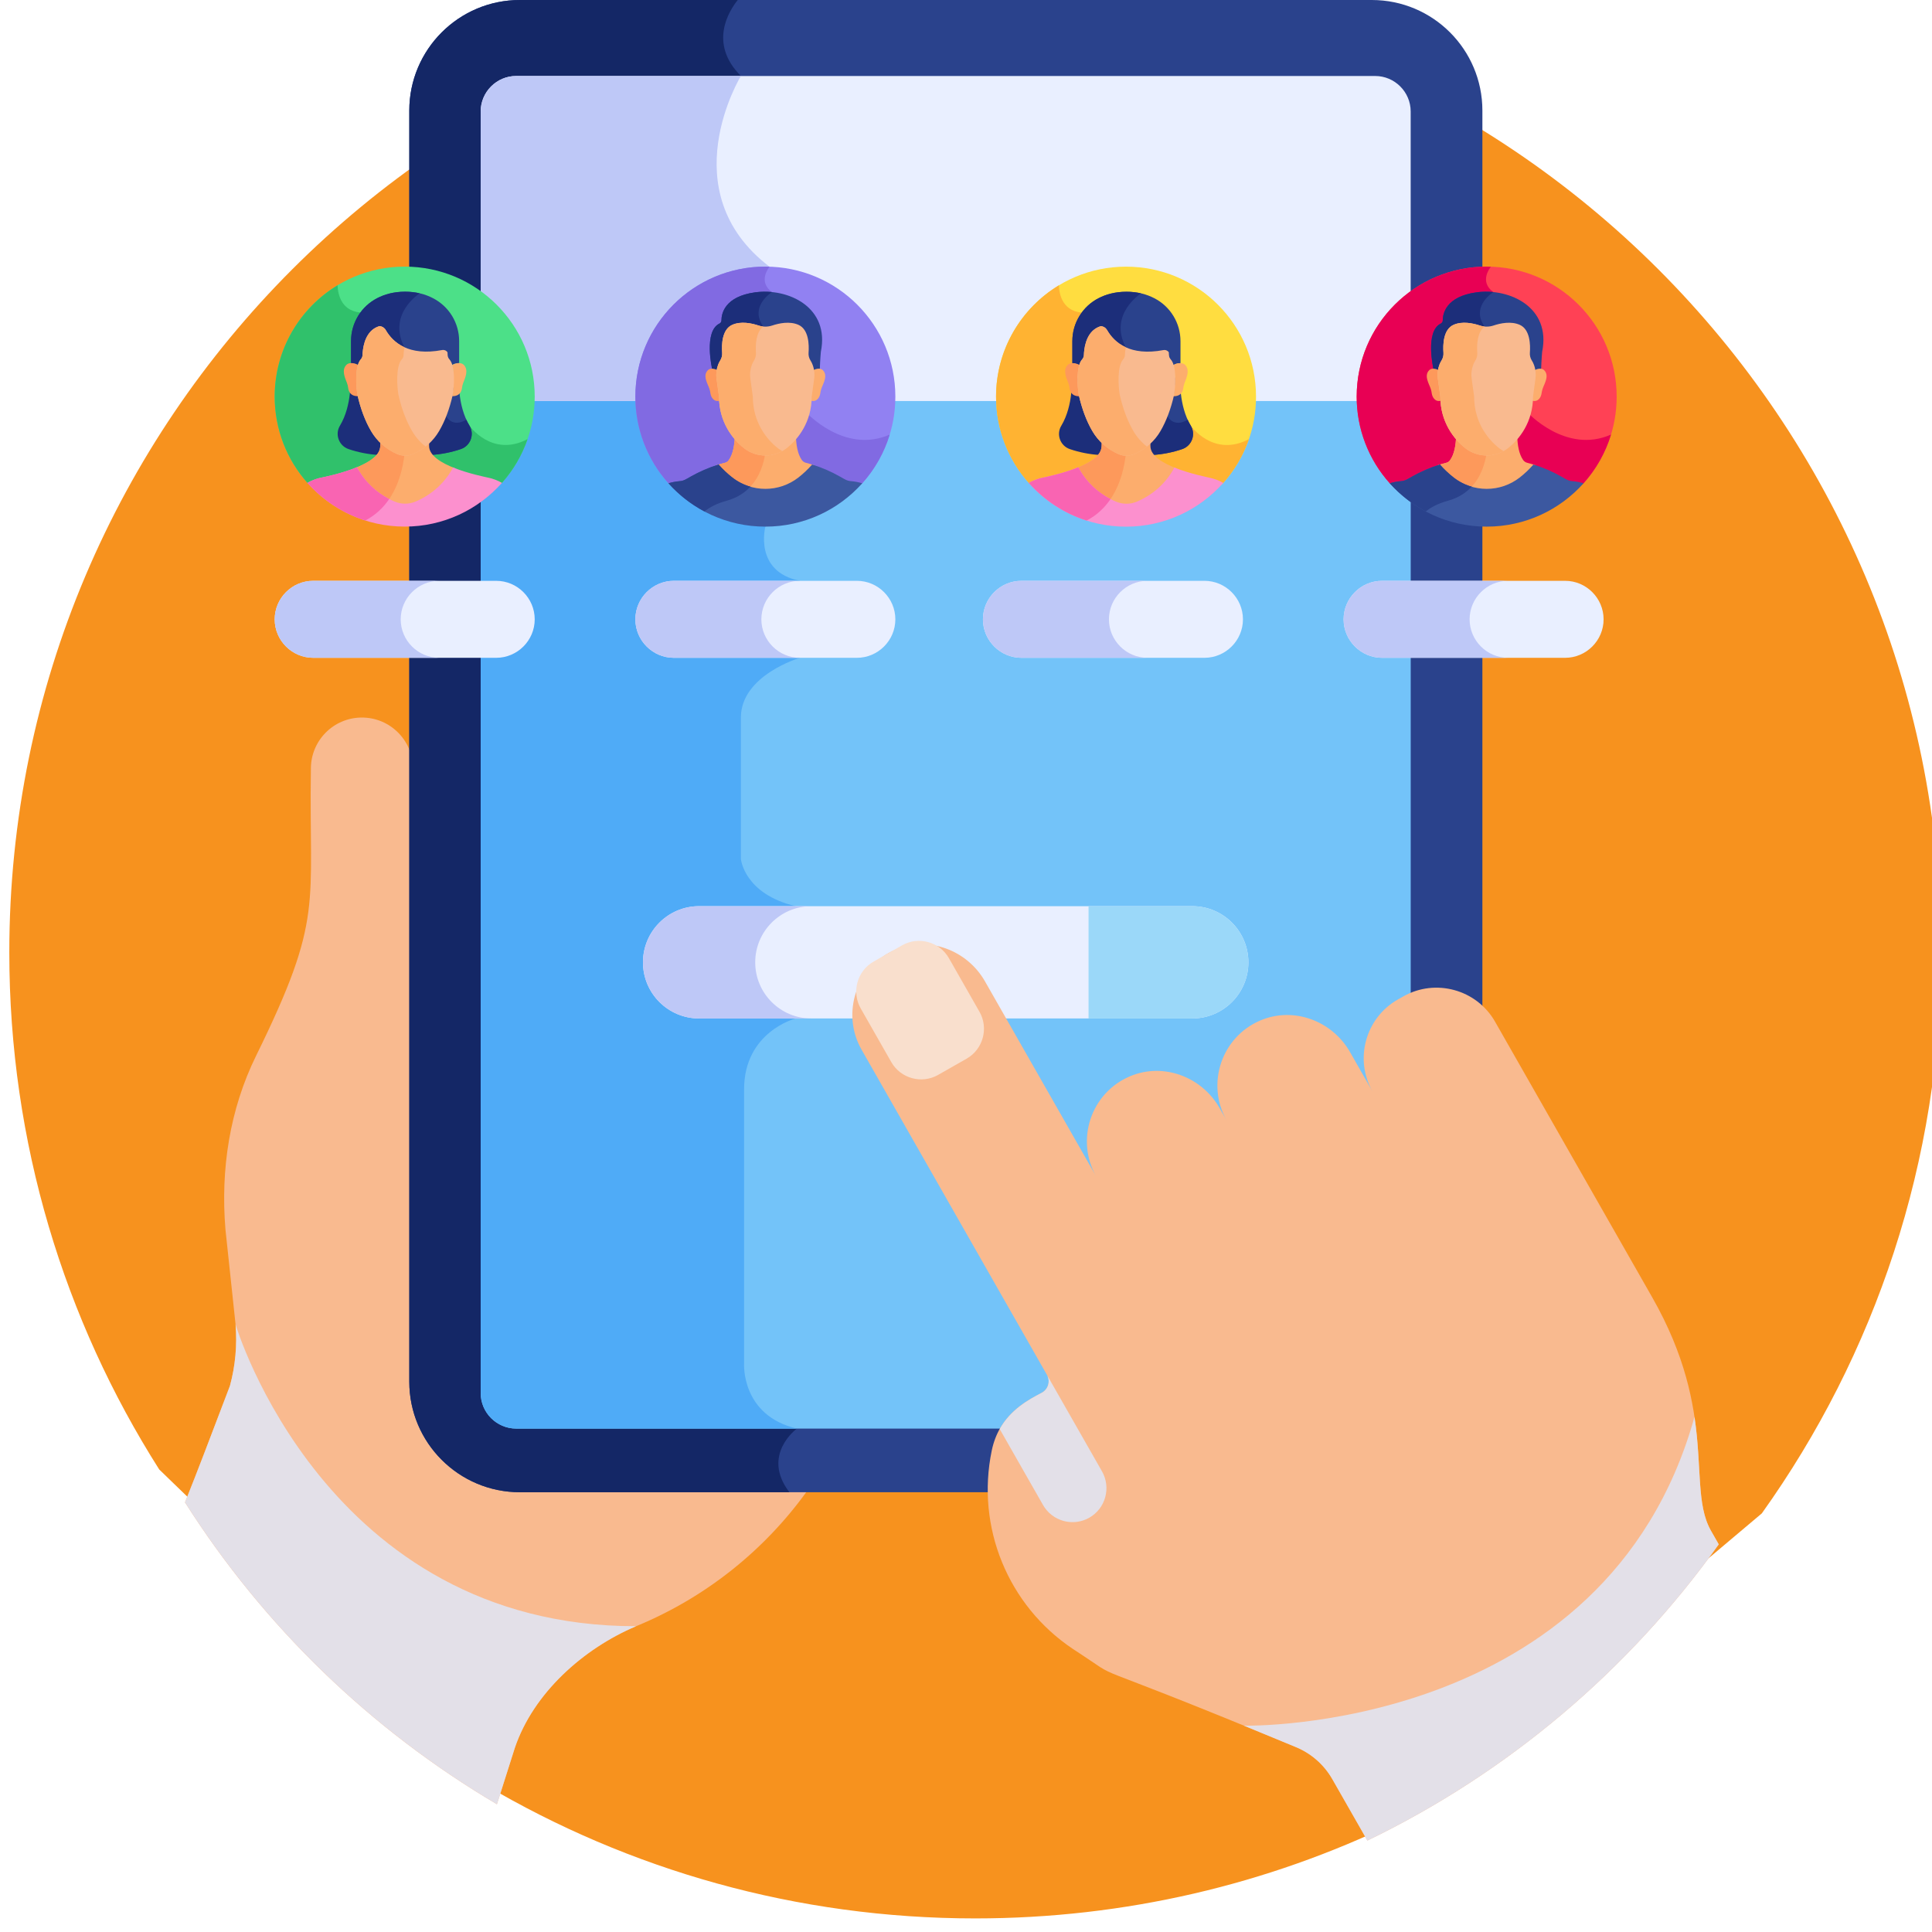
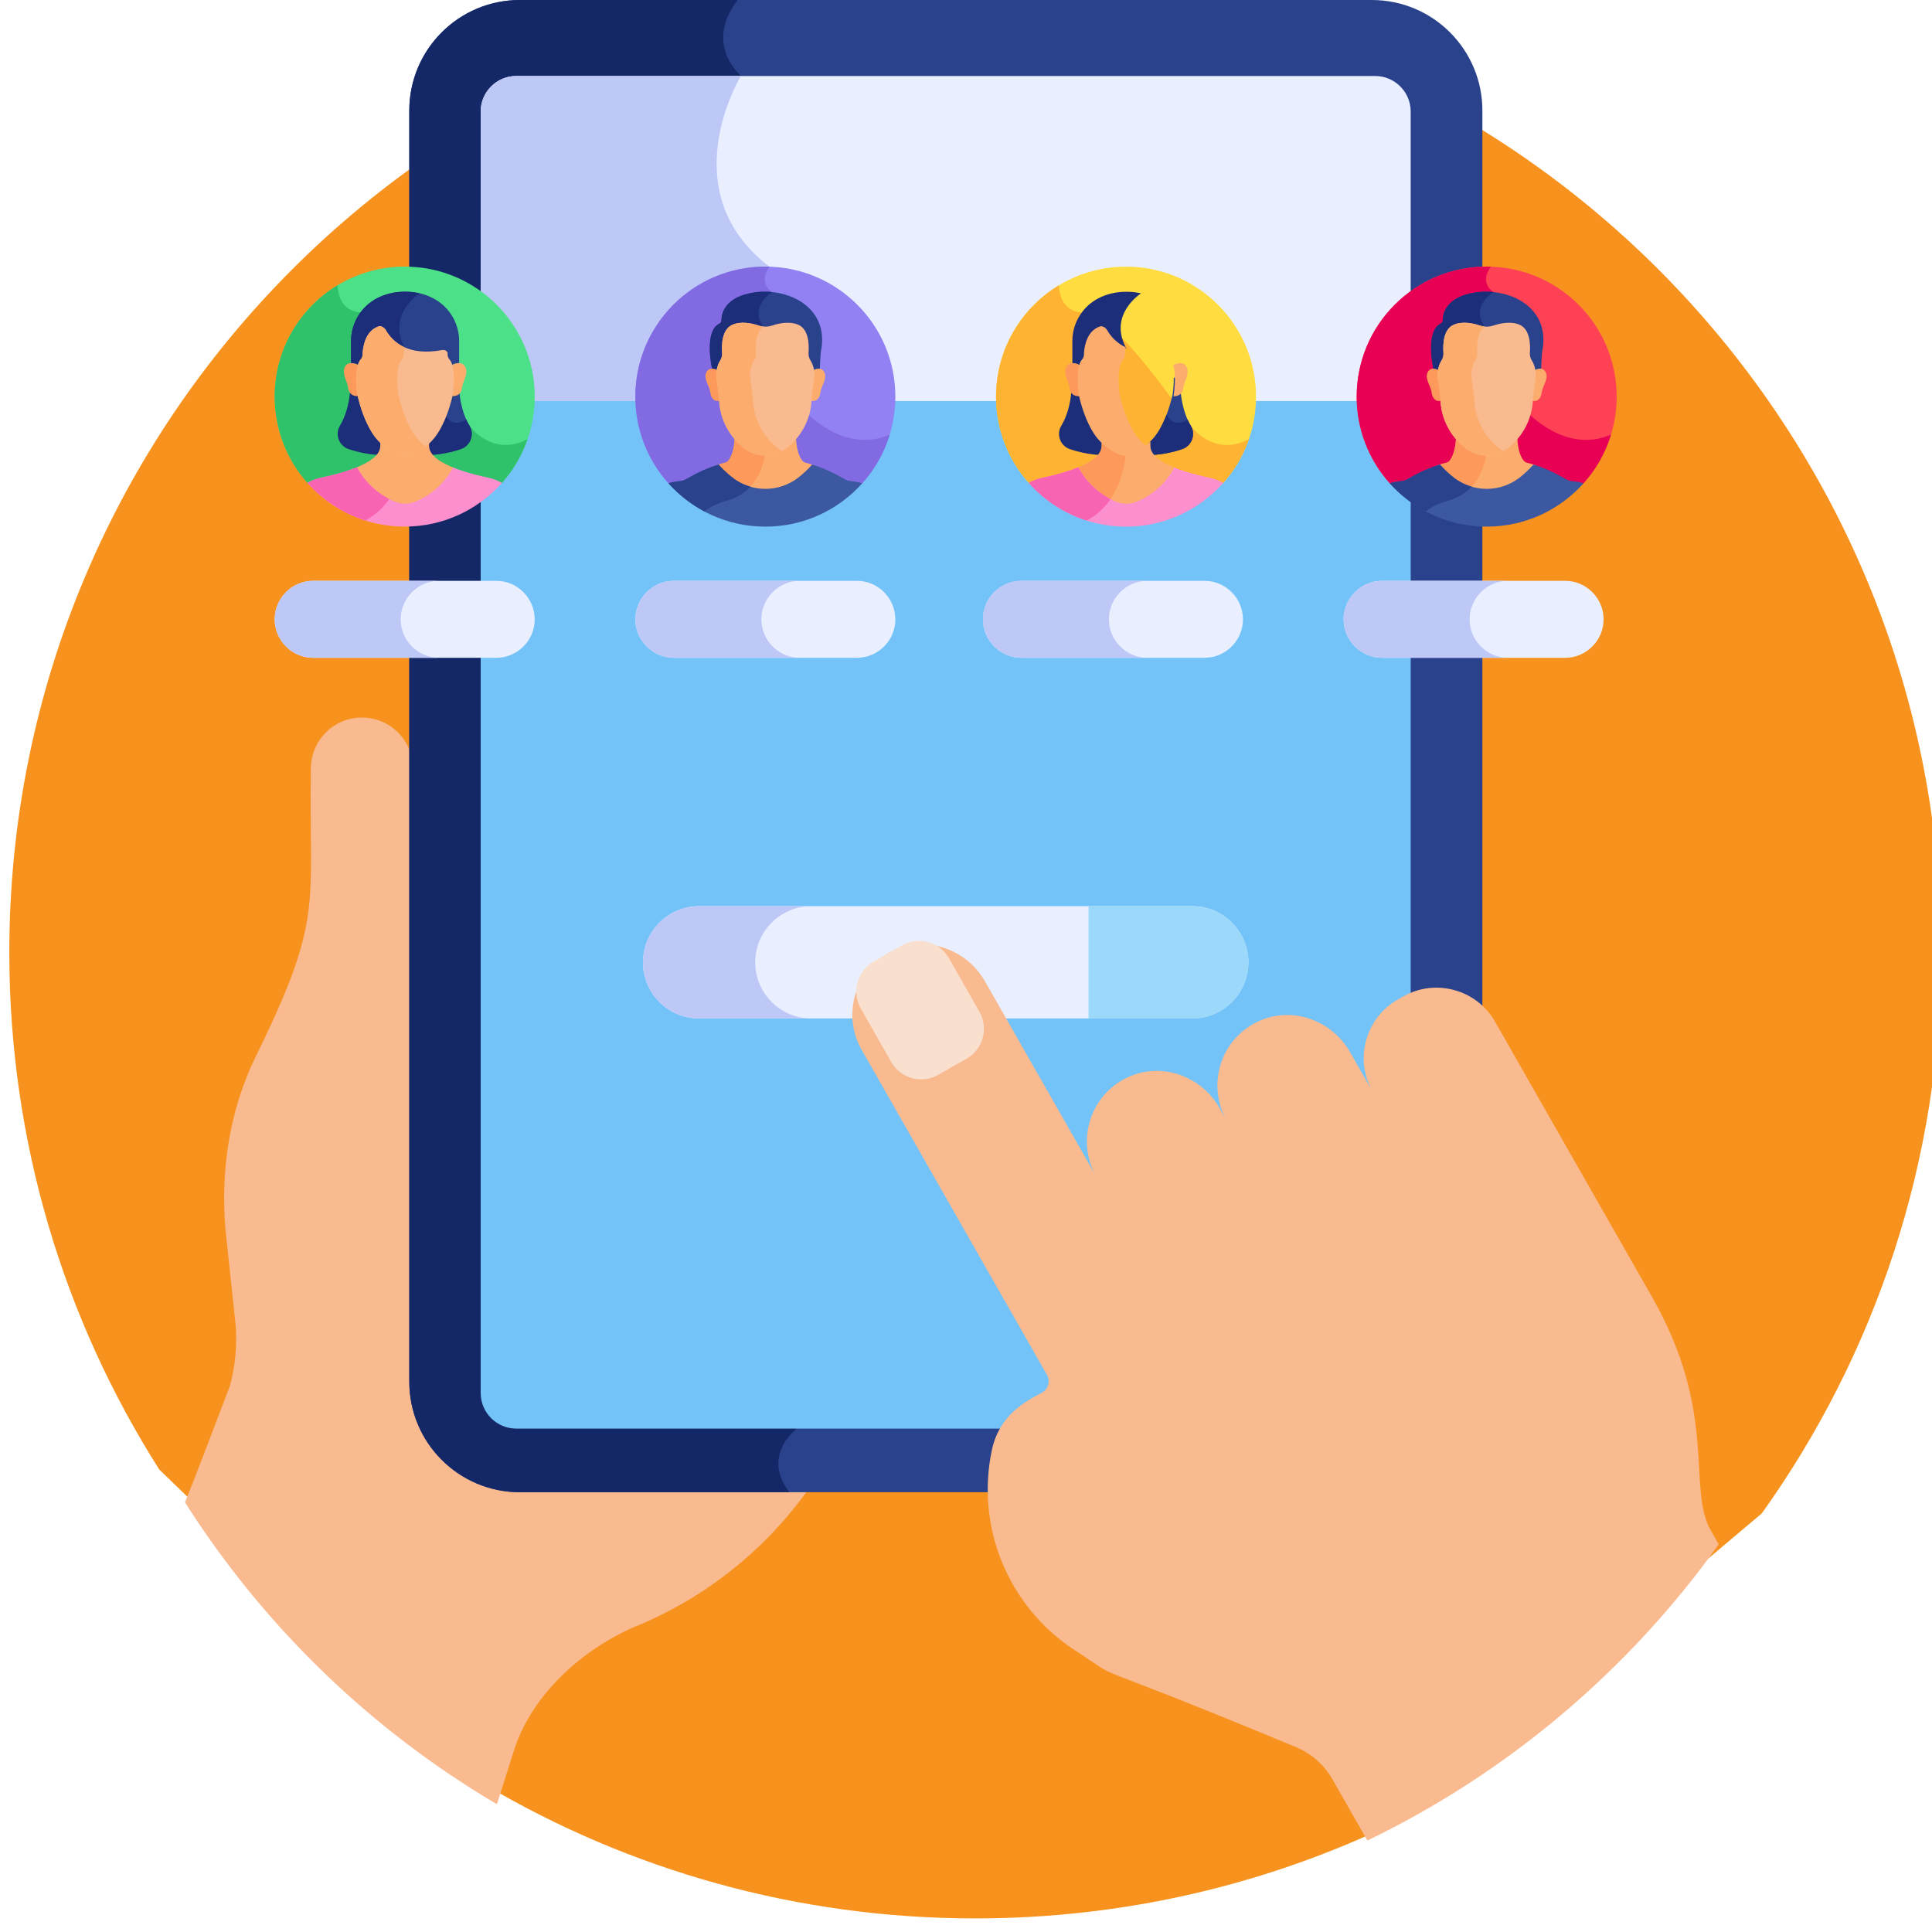
<svg xmlns="http://www.w3.org/2000/svg" width="60" height="60" viewBox="0 0 60 60" fill="none">
  <g clip-path="url(#clip0_554_1057)">
    <path d="M4.945 45.636L15.067 55.432C19.529 58.066 24.732 59.578 30.289 59.578C34.956 59.578 39.374 58.512 43.313 56.611L54.715 46.999C58.224 42.087 60.289 36.074 60.289 29.578C60.289 13.01 46.857 -0.422 30.289 -0.422C13.72 -0.422 0.289 13.009 0.289 29.578C0.289 35.485 1.997 40.993 4.945 45.636Z" fill="#F7921E" />
    <path d="M12.901 42.815V40.532C12.793 40.021 12.826 41.3 12.826 23.87C12.826 22.995 12.116 22.284 11.24 22.284C10.364 22.284 9.655 22.994 9.655 23.87C9.589 28.156 10.076 28.469 7.953 32.788C7.131 34.46 6.848 36.319 7.001 38.176L7.316 41.134C7.368 41.775 7.309 42.42 7.14 43.04L6.346 45.122C6.15 45.635 5.949 46.147 5.745 46.657C8.188 50.503 11.508 53.716 15.432 56.032L15.987 54.284C16.562 52.58 18.119 51.195 19.754 50.504L19.793 50.488C21.906 49.61 23.732 48.16 25.067 46.302H16.389C14.462 46.303 12.901 44.741 12.901 42.815Z" fill="#F9BA8F" />
    <path d="M42.603 0H16.145C14.249 0 12.711 1.538 12.711 3.434V42.908C12.711 44.805 14.249 46.342 16.146 46.342H42.603C44.5 46.342 46.037 44.805 46.037 42.908V3.434C46.037 1.538 44.5 0 42.603 0Z" fill="#2A428C" />
    <path d="M16.145 0C14.249 0 12.711 1.538 12.711 3.434V42.908C12.711 44.805 14.249 46.343 16.146 46.343H24.516C23.626 45.183 24.749 44.366 24.749 44.366C23.011 43.96 23.108 42.35 23.108 42.35V33.834C23.108 32.037 24.71 31.629 24.71 31.629V28.142C23.108 27.763 23.009 26.676 23.009 26.676V22.284C23.009 20.969 24.841 20.429 24.841 20.429V18.038C23.399 17.75 23.769 16.355 23.769 16.355L23.899 8.283C20.822 5.936 23.009 2.359 23.009 2.359C21.993 1.344 22.646 0.33 22.912 0H16.145V0Z" fill="#142766" />
    <path d="M14.928 43.263C14.928 43.87 15.424 44.366 16.031 44.366H42.707C43.314 44.366 43.811 43.87 43.811 43.263V12.232H14.928V43.263Z" fill="#73C3F9" />
-     <path d="M23.835 12.232H14.928V43.263C14.928 43.87 15.424 44.366 16.031 44.366H24.749C23.011 43.96 23.108 42.35 23.108 42.35V33.834C23.108 32.037 24.71 31.629 24.71 31.629V28.142C23.108 27.763 23.009 26.676 23.009 26.676V22.284C23.009 20.969 24.84 20.429 24.84 20.429V18.038C23.399 17.75 23.769 16.355 23.769 16.355L23.835 12.232Z" fill="#4FABF7" />
    <path d="M42.707 2.36H16.031C15.424 2.36 14.928 2.856 14.928 3.463V12.454H43.81V3.463C43.81 2.856 43.314 2.36 42.707 2.36Z" fill="#E9EFFF" />
    <path d="M23.009 2.36H16.031C15.424 2.36 14.928 2.856 14.928 3.463V12.454H23.832L23.899 8.284C20.822 5.936 23.009 2.36 23.009 2.36Z" fill="#BEC8F7" />
    <path d="M37.026 31.629H21.712C20.749 31.629 19.968 30.849 19.968 29.886C19.968 28.923 20.749 28.142 21.712 28.142H37.026C37.99 28.142 38.77 28.923 38.77 29.886C38.77 30.849 37.99 31.629 37.026 31.629Z" fill="#E9EFFF" />
    <path d="M23.454 29.886C23.454 28.923 24.235 28.142 25.198 28.142H21.712C20.749 28.142 19.968 28.923 19.968 29.886C19.968 30.849 20.749 31.63 21.712 31.63H25.198C24.235 31.63 23.454 30.849 23.454 29.886Z" fill="#BEC8F7" />
    <path d="M37.027 28.142H33.806V31.63H37.027C37.989 31.63 38.77 30.849 38.77 29.886C38.77 28.923 37.989 28.142 37.027 28.142Z" fill="#9BD8F9" />
    <path d="M48.606 20.429H42.922C42.265 20.429 41.727 19.891 41.727 19.234C41.727 18.576 42.265 18.038 42.922 18.038H48.606C49.263 18.038 49.801 18.576 49.801 19.234C49.801 19.891 49.263 20.429 48.606 20.429ZM37.405 20.429H31.722C31.064 20.429 30.526 19.891 30.526 19.234C30.526 18.576 31.064 18.038 31.722 18.038H37.405C38.063 18.038 38.601 18.576 38.601 19.234C38.601 19.891 38.063 20.429 37.405 20.429ZM26.611 20.429H20.927C20.27 20.429 19.732 19.891 19.732 19.234C19.732 18.576 20.27 18.038 20.927 18.038H26.611C27.268 18.038 27.806 18.576 27.806 19.234C27.806 19.891 27.268 20.429 26.611 20.429ZM15.41 20.429H9.727C9.069 20.429 8.531 19.891 8.531 19.234C8.531 18.576 9.069 18.038 9.727 18.038H15.41C16.068 18.038 16.606 18.576 16.606 19.234C16.606 19.891 16.068 20.429 15.41 20.429Z" fill="#E9EFFF" />
    <path d="M45.64 19.234C45.64 18.576 46.178 18.038 46.835 18.038H42.922C42.264 18.038 41.726 18.576 41.726 19.234C41.726 19.891 42.264 20.429 42.922 20.429H46.835C46.178 20.429 45.64 19.891 45.64 19.234ZM34.439 19.234C34.439 18.576 34.977 18.038 35.635 18.038H31.722C31.064 18.038 30.526 18.576 30.526 19.234C30.526 19.891 31.064 20.429 31.722 20.429H35.635C34.977 20.429 34.439 19.891 34.439 19.234ZM23.645 19.234C23.645 18.576 24.183 18.038 24.84 18.038H20.927C20.269 18.038 19.731 18.576 19.731 19.234C19.731 19.891 20.27 20.429 20.927 20.429H24.84C24.183 20.429 23.645 19.891 23.645 19.234ZM12.444 19.234C12.444 18.576 12.982 18.038 13.64 18.038H9.727C9.069 18.038 8.531 18.576 8.531 19.234C8.531 19.891 9.069 20.429 9.727 20.429H13.64C12.982 20.429 12.444 19.891 12.444 19.234Z" fill="#BEC8F7" />
    <path d="M53.377 47.961L53.135 47.537C52.375 46.205 53.377 43.913 51.31 40.288L46.429 31.727C45.86 30.728 44.577 30.376 43.578 30.946L43.405 31.044C42.406 31.614 42.054 32.897 42.624 33.896L41.927 32.674C41.373 31.703 40.181 31.254 39.151 31.687C37.923 32.204 37.453 33.67 38.093 34.793L37.874 34.409C37.321 33.439 36.128 32.989 35.098 33.423C33.87 33.94 33.4 35.406 34.04 36.529L30.59 30.478C30.037 29.507 28.844 29.058 27.814 29.491C26.586 30.008 26.116 31.474 26.756 32.597L32.513 42.696C32.54 42.743 32.557 42.795 32.564 42.849C32.57 42.903 32.566 42.958 32.55 43.01C32.535 43.062 32.51 43.111 32.475 43.153C32.441 43.195 32.398 43.229 32.35 43.255C31.826 43.528 31.026 43.961 30.8 45.047C30.305 47.424 31.304 49.865 33.325 51.213C35.198 52.428 32.922 51.215 40.223 54.248C40.71 54.444 41.117 54.798 41.377 55.255L42.465 57.16C46.831 55.053 50.582 51.872 53.377 47.961Z" fill="#F9BA8F" />
    <path d="M27.128 29.864L28.015 29.358C28.525 29.068 29.179 29.247 29.469 29.756L30.419 31.422C30.71 31.932 30.53 32.586 30.021 32.877L29.134 33.382C28.625 33.673 27.97 33.494 27.68 32.984L26.73 31.318C26.44 30.809 26.619 30.154 27.128 29.864Z" fill="#F9DFCD" />
-     <path d="M33.83 47.133C34.073 46.995 34.251 46.765 34.324 46.496C34.398 46.226 34.362 45.938 34.224 45.695L32.514 42.697C32.541 42.744 32.558 42.796 32.565 42.85C32.571 42.904 32.566 42.959 32.551 43.011C32.536 43.063 32.51 43.111 32.476 43.153C32.441 43.195 32.399 43.23 32.351 43.255C31.951 43.464 31.391 43.767 31.047 44.381L32.392 46.739C32.53 46.982 32.76 47.16 33.029 47.234C33.299 47.308 33.587 47.272 33.83 47.133ZM7.316 41.134C7.369 41.775 7.309 42.42 7.141 43.04L6.347 45.122C6.151 45.635 5.95 46.147 5.746 46.657C8.189 50.503 11.509 53.716 15.433 56.032L15.988 54.284C16.563 52.58 18.119 51.195 19.755 50.504C10.095 50.504 7.316 41.134 7.316 41.134ZM53.377 47.961L53.135 47.537C52.678 46.735 52.859 45.583 52.624 44.003C49.876 53.844 38.633 53.593 38.633 53.593C39.106 53.786 39.633 54.003 40.224 54.249C40.711 54.444 41.118 54.799 41.378 55.255L42.466 57.16C46.832 55.053 50.583 51.872 53.377 47.961Z" fill="#E3E0E8" />
    <path d="M46.17 16.103C47.774 16.103 49.179 15.009 49.179 15.009C49.842 14.27 50.209 13.311 50.207 12.318C50.207 10.088 48.4 8.28 46.17 8.28C43.94 8.28 42.133 10.088 42.133 12.318C42.131 13.311 42.498 14.27 43.161 15.009C43.161 15.009 44.565 16.103 46.17 16.103Z" fill="#FF4155" />
    <path d="M47.427 12.796C47.427 12.796 46.837 9.407 46.376 9.071C45.932 8.748 46.272 8.317 46.3 8.284C46.257 8.282 46.214 8.28 46.17 8.28C43.94 8.28 42.133 10.088 42.133 12.318C42.131 13.311 42.497 14.27 43.161 15.009C43.161 15.009 44.565 16.103 46.17 16.103C47.774 16.103 49.179 15.009 49.179 15.009C49.57 14.573 49.861 14.056 50.032 13.496C48.624 14.117 47.427 12.796 47.427 12.796Z" fill="#E80054" />
    <path d="M45.09 14.855C45.399 15.095 45.779 15.224 46.17 15.224C46.561 15.224 46.941 15.094 47.249 14.855C47.407 14.732 47.552 14.595 47.685 14.447C47.601 14.419 47.517 14.395 47.431 14.373C47.38 14.361 47.334 14.33 47.303 14.287C47.166 14.094 47.128 13.795 47.121 13.579C47.025 13.691 46.924 13.784 46.828 13.859C46.639 14.005 46.408 14.084 46.17 14.084C45.932 14.084 45.7 14.005 45.512 13.859C45.405 13.775 45.307 13.682 45.219 13.579C45.211 13.8 45.172 14.107 45.027 14.3C45.003 14.333 44.965 14.359 44.919 14.371C44.829 14.393 44.741 14.418 44.655 14.447C44.787 14.595 44.933 14.732 45.09 14.855Z" fill="#FCAD6D" />
    <path d="M46.165 14.084C45.928 14.083 45.699 14.004 45.512 13.859C45.405 13.775 45.307 13.682 45.219 13.579C45.211 13.8 45.172 14.107 45.027 14.3C45 14.335 44.962 14.36 44.919 14.371C44.829 14.393 44.741 14.418 44.654 14.447C44.787 14.595 44.933 14.732 45.09 14.855C45.263 14.989 45.459 15.089 45.669 15.15C46.001 14.816 46.121 14.38 46.165 14.084Z" fill="#FD995B" />
    <path d="M48.825 14.942C48.702 14.932 48.637 14.885 48.492 14.803C48.216 14.647 47.93 14.52 47.622 14.427C47.492 14.575 47.348 14.711 47.193 14.832C46.901 15.059 46.541 15.182 46.17 15.182C45.799 15.182 45.439 15.059 45.147 14.832C44.992 14.711 44.848 14.575 44.718 14.427C44.411 14.52 44.123 14.648 43.848 14.803C43.703 14.885 43.638 14.932 43.515 14.942C43.386 14.953 43.268 14.976 43.161 15.009C43.9 15.835 44.974 16.355 46.17 16.355C47.366 16.355 48.44 15.835 49.179 15.009C49.064 14.974 48.945 14.951 48.825 14.942Z" fill="#3C58A0" />
    <path d="M45.852 9.079C44.897 9.209 44.806 9.751 44.806 9.95C44.806 9.97 44.8 9.99 44.789 10.008C44.779 10.025 44.763 10.039 44.745 10.048C44.248 10.29 44.516 11.455 44.516 11.455C44.566 11.458 44.641 11.501 44.68 11.52C44.689 11.46 44.705 11.402 44.727 11.345C44.743 11.302 44.764 11.259 44.791 11.218C44.836 11.146 44.857 11.062 44.851 10.978C44.833 10.735 44.819 10.279 45.139 10.135C45.411 10.013 45.745 10.083 45.957 10.154C46.095 10.2 46.245 10.2 46.383 10.154C46.595 10.083 46.929 10.013 47.2 10.135C47.52 10.279 47.507 10.733 47.489 10.976C47.483 11.061 47.504 11.146 47.549 11.218C47.576 11.26 47.598 11.305 47.615 11.349C47.636 11.405 47.651 11.462 47.66 11.52C47.709 11.496 47.802 11.447 47.862 11.456C47.869 11.201 47.893 10.927 47.893 10.927C48.176 9.54 46.88 8.939 45.852 9.079Z" fill="#2A428C" />
    <path d="M45.852 9.079C44.897 9.209 44.806 9.751 44.806 9.95C44.806 9.97 44.8 9.99 44.789 10.008C44.779 10.025 44.763 10.039 44.745 10.048C44.248 10.29 44.516 11.454 44.516 11.454C44.566 11.458 44.641 11.501 44.68 11.52C44.689 11.46 44.705 11.402 44.727 11.345C44.743 11.302 44.764 11.259 44.791 11.218C44.836 11.146 44.857 11.062 44.851 10.978C44.833 10.735 44.819 10.279 45.139 10.135C45.411 10.012 45.745 10.083 45.957 10.154C46.015 10.173 46.075 10.184 46.136 10.187C46.127 10.171 46.117 10.155 46.106 10.14C45.696 9.564 46.266 9.144 46.375 9.071C46.201 9.053 46.026 9.056 45.852 9.079Z" fill="#1C2E7A" />
    <path d="M47.947 11.489C47.872 11.421 47.724 11.455 47.66 11.497C47.674 11.584 47.675 11.674 47.663 11.762L47.587 12.313C47.587 12.357 47.586 12.401 47.583 12.443C47.767 12.499 47.859 12.333 47.874 12.22C47.881 12.171 47.892 12.123 47.907 12.076C47.956 11.923 48.133 11.66 47.947 11.489Z" fill="#FCAD6D" />
    <path d="M44.393 11.489C44.468 11.421 44.616 11.455 44.68 11.497C44.666 11.585 44.665 11.674 44.677 11.762L44.753 12.313C44.753 12.357 44.754 12.401 44.757 12.443C44.572 12.499 44.481 12.333 44.465 12.22C44.459 12.171 44.448 12.123 44.433 12.076C44.384 11.923 44.207 11.66 44.393 11.489Z" fill="#FD995B" />
    <path d="M47.637 11.327C47.62 11.281 47.598 11.236 47.572 11.195C47.526 11.123 47.505 11.038 47.512 10.953C47.53 10.71 47.52 10.233 47.2 10.089C46.928 9.967 46.595 10.038 46.383 10.109C46.245 10.155 46.095 10.155 45.957 10.109C45.744 10.038 45.411 9.967 45.139 10.089C44.819 10.234 44.81 10.712 44.828 10.956C44.834 11.04 44.813 11.124 44.768 11.195C44.743 11.235 44.721 11.278 44.704 11.322C44.65 11.462 44.633 11.614 44.654 11.762L44.73 12.312C44.73 13.104 45.153 13.643 45.512 13.922C45.7 14.067 45.931 14.146 46.17 14.146C46.408 14.146 46.64 14.067 46.828 13.922C47.187 13.643 47.61 13.104 47.61 12.312L47.685 11.762C47.706 11.615 47.69 11.465 47.637 11.327Z" fill="#F9BA8F" />
    <path d="M46.562 13.922C46.203 13.643 45.78 13.104 45.78 12.312L45.704 11.762C45.683 11.614 45.7 11.462 45.754 11.322C45.771 11.28 45.792 11.236 45.818 11.195C45.863 11.124 45.884 11.04 45.878 10.956C45.862 10.736 45.867 10.323 46.106 10.14C46.055 10.135 46.005 10.124 45.957 10.109C45.744 10.038 45.411 9.967 45.139 10.089C44.819 10.234 44.81 10.712 44.828 10.956C44.834 11.04 44.813 11.124 44.768 11.195C44.743 11.235 44.721 11.278 44.704 11.322C44.65 11.462 44.633 11.614 44.654 11.762L44.73 12.312C44.73 13.104 45.153 13.643 45.512 13.922C45.679 14.051 45.88 14.128 46.09 14.143C46.3 14.159 46.511 14.113 46.695 14.009C46.648 13.983 46.604 13.954 46.562 13.922Z" fill="#FCAD6D" />
    <path d="M45.147 14.832C44.992 14.711 44.848 14.575 44.718 14.427C44.411 14.52 44.123 14.648 43.848 14.803C43.703 14.885 43.638 14.932 43.515 14.942C43.386 14.953 43.268 14.976 43.161 15.009C43.479 15.364 43.857 15.661 44.279 15.884C44.437 15.755 44.657 15.636 44.967 15.551C45.291 15.462 45.529 15.303 45.704 15.114C45.502 15.056 45.313 14.96 45.147 14.832Z" fill="#2A428C" />
    <path d="M23.769 16.103C25.373 16.103 26.778 15.009 26.778 15.009C27.441 14.27 27.808 13.311 27.806 12.318C27.806 10.088 25.999 8.28 23.769 8.28C21.539 8.28 19.732 10.088 19.732 12.318C19.732 13.352 20.121 14.295 20.76 15.009C20.76 15.009 22.164 16.103 23.769 16.103Z" fill="#9181F2" />
    <path d="M25.026 12.796C25.026 12.796 24.436 9.407 23.974 9.071C23.532 8.748 23.871 8.317 23.899 8.284C23.855 8.282 23.812 8.28 23.769 8.28C21.539 8.28 19.732 10.088 19.732 12.318C19.73 13.311 20.096 14.27 20.76 15.009C20.76 15.009 22.164 16.103 23.769 16.103C25.374 16.103 26.778 15.009 26.778 15.009C27.169 14.573 27.46 14.056 27.631 13.496C26.223 14.117 25.026 12.796 25.026 12.796Z" fill="#816AE2" />
    <path d="M22.689 14.855C22.998 15.095 23.378 15.224 23.769 15.224C24.16 15.224 24.541 15.094 24.849 14.855C25.006 14.732 25.152 14.595 25.284 14.447C25.201 14.419 25.116 14.395 25.03 14.373C24.979 14.361 24.933 14.33 24.902 14.287C24.765 14.094 24.727 13.795 24.72 13.579C24.624 13.691 24.523 13.784 24.427 13.859C24.238 14.005 24.007 14.084 23.769 14.084C23.531 14.084 23.299 14.005 23.111 13.859C23.004 13.775 22.906 13.682 22.818 13.579C22.81 13.8 22.771 14.107 22.626 14.3C22.602 14.333 22.564 14.359 22.518 14.371C22.428 14.393 22.34 14.418 22.254 14.447C22.387 14.595 22.532 14.732 22.689 14.855Z" fill="#FCAD6D" />
    <path d="M23.764 14.084C23.527 14.083 23.298 14.004 23.111 13.859C23.004 13.775 22.906 13.682 22.818 13.579C22.81 13.8 22.771 14.107 22.626 14.3C22.602 14.333 22.564 14.36 22.518 14.371C22.428 14.393 22.34 14.418 22.254 14.447C22.386 14.595 22.532 14.732 22.689 14.855C22.862 14.989 23.058 15.089 23.268 15.15C23.6 14.816 23.721 14.38 23.764 14.084Z" fill="#FD995B" />
    <path d="M26.424 14.942C26.301 14.932 26.236 14.885 26.091 14.803C25.815 14.647 25.529 14.52 25.221 14.427C25.091 14.575 24.947 14.711 24.792 14.832C24.499 15.059 24.139 15.182 23.769 15.182C23.398 15.182 23.038 15.059 22.746 14.832C22.591 14.711 22.447 14.575 22.317 14.427C22.01 14.52 21.722 14.648 21.447 14.803C21.302 14.885 21.237 14.932 21.114 14.942C20.985 14.953 20.867 14.976 20.76 15.009C21.499 15.835 22.573 16.355 23.769 16.355C24.965 16.355 26.039 15.835 26.778 15.009C26.663 14.974 26.544 14.951 26.424 14.942Z" fill="#3C58A0" />
    <path d="M23.451 9.079C22.496 9.209 22.405 9.751 22.405 9.95C22.405 9.97 22.399 9.99 22.388 10.008C22.378 10.025 22.362 10.039 22.344 10.048C21.847 10.29 22.115 11.455 22.115 11.455C22.165 11.458 22.24 11.501 22.279 11.52C22.288 11.46 22.304 11.402 22.326 11.345C22.343 11.302 22.363 11.259 22.39 11.218C22.435 11.146 22.456 11.062 22.45 10.978C22.432 10.735 22.418 10.279 22.738 10.135C23.01 10.013 23.343 10.083 23.556 10.154C23.694 10.2 23.844 10.2 23.982 10.154C24.194 10.083 24.528 10.013 24.799 10.135C25.119 10.279 25.106 10.733 25.088 10.976C25.082 11.061 25.103 11.146 25.148 11.218C25.175 11.26 25.197 11.305 25.214 11.349C25.235 11.405 25.25 11.462 25.259 11.52C25.308 11.496 25.401 11.447 25.461 11.456C25.468 11.201 25.492 10.927 25.492 10.927C25.775 9.54 24.479 8.939 23.451 9.079Z" fill="#2A428C" />
    <path d="M23.451 9.079C22.496 9.209 22.405 9.751 22.405 9.95C22.405 9.97 22.399 9.99 22.388 10.008C22.378 10.025 22.362 10.039 22.344 10.048C21.847 10.29 22.115 11.454 22.115 11.454C22.165 11.458 22.24 11.501 22.279 11.52C22.288 11.46 22.304 11.402 22.326 11.345C22.343 11.302 22.363 11.259 22.39 11.218C22.435 11.146 22.456 11.062 22.45 10.978C22.432 10.735 22.418 10.279 22.738 10.135C23.01 10.012 23.343 10.083 23.556 10.154C23.614 10.173 23.674 10.184 23.735 10.187C23.726 10.171 23.715 10.155 23.705 10.14C23.295 9.564 23.864 9.144 23.974 9.071C23.8 9.053 23.625 9.056 23.451 9.079Z" fill="#1C2E7A" />
    <path d="M25.546 11.489C25.471 11.421 25.323 11.455 25.259 11.497C25.273 11.584 25.274 11.674 25.262 11.762L25.186 12.313C25.186 12.357 25.185 12.401 25.182 12.443C25.367 12.499 25.458 12.333 25.474 12.22C25.48 12.171 25.491 12.123 25.506 12.076C25.555 11.923 25.732 11.66 25.546 11.489Z" fill="#FCAD6D" />
    <path d="M21.992 11.489C22.067 11.421 22.215 11.455 22.279 11.497C22.265 11.585 22.264 11.674 22.276 11.762L22.352 12.313C22.352 12.357 22.353 12.401 22.356 12.443C22.171 12.499 22.08 12.333 22.064 12.22C22.058 12.171 22.047 12.123 22.032 12.076C21.983 11.923 21.806 11.66 21.992 11.489Z" fill="#FD995B" />
    <path d="M25.236 11.327C25.219 11.281 25.197 11.236 25.171 11.195C25.125 11.123 25.104 11.038 25.111 10.953C25.129 10.71 25.119 10.233 24.799 10.089C24.528 9.967 24.194 10.038 23.982 10.109C23.844 10.155 23.694 10.155 23.556 10.109C23.344 10.038 23.01 9.967 22.738 10.089C22.418 10.234 22.409 10.712 22.427 10.956C22.433 11.04 22.412 11.124 22.367 11.195C22.342 11.235 22.32 11.278 22.303 11.322C22.25 11.462 22.232 11.614 22.253 11.762L22.329 12.312C22.329 13.104 22.752 13.643 23.111 13.922C23.299 14.068 23.531 14.147 23.769 14.146C24.007 14.147 24.238 14.068 24.427 13.922C24.786 13.643 25.209 13.104 25.209 12.312L25.285 11.762C25.305 11.615 25.289 11.465 25.236 11.327Z" fill="#F9BA8F" />
    <path d="M24.161 13.922C23.802 13.643 23.379 13.104 23.379 12.312L23.303 11.762C23.282 11.614 23.299 11.462 23.353 11.322C23.37 11.28 23.391 11.236 23.417 11.195C23.462 11.124 23.483 11.04 23.477 10.956C23.461 10.736 23.466 10.323 23.705 10.14C23.654 10.135 23.604 10.124 23.556 10.109C23.344 10.038 23.01 9.967 22.738 10.089C22.418 10.234 22.409 10.712 22.427 10.956C22.433 11.04 22.412 11.124 22.367 11.195C22.342 11.235 22.32 11.278 22.303 11.322C22.25 11.462 22.232 11.614 22.253 11.762L22.329 12.312C22.329 13.104 22.752 13.643 23.111 13.922C23.278 14.051 23.479 14.128 23.689 14.143C23.9 14.159 24.11 14.113 24.294 14.009C24.247 13.983 24.203 13.954 24.161 13.922Z" fill="#FCAD6D" />
    <path d="M22.746 14.832C22.591 14.711 22.447 14.575 22.317 14.427C22.01 14.52 21.722 14.648 21.447 14.803C21.302 14.885 21.237 14.932 21.114 14.942C20.985 14.953 20.867 14.976 20.76 15.009C21.078 15.364 21.456 15.661 21.878 15.884C22.035 15.755 22.256 15.636 22.566 15.551C22.89 15.462 23.128 15.303 23.303 15.114C23.101 15.056 22.912 14.96 22.746 14.832Z" fill="#2A428C" />
    <path d="M34.97 16.189C36.663 16.189 37.99 14.997 37.99 14.997C38.647 14.26 39.009 13.306 39.007 12.319C39.007 10.089 37.2 8.281 34.97 8.281C32.74 8.281 30.933 10.089 30.933 12.319C30.933 13.347 31.317 14.285 31.95 14.997C31.95 14.997 33.277 16.189 34.97 16.189Z" fill="#FFDD40" />
    <path d="M36.981 13.221C36.981 13.221 34.636 9.713 33.703 9.713C33.001 9.713 32.894 9.143 32.884 8.861C31.715 9.568 30.933 10.852 30.933 12.319C30.933 13.347 31.317 14.285 31.95 14.998C31.95 14.998 33.277 16.189 34.97 16.189C36.664 16.189 37.99 14.998 37.99 14.998C38.342 14.601 38.612 14.14 38.786 13.639C37.675 14.219 36.981 13.221 36.981 13.221Z" fill="#FFB332" />
    <path d="M36.452 11.729C36.454 11.904 36.442 12.079 36.416 12.252C36.318 12.682 36.178 13.056 35.997 13.365C35.916 13.505 35.813 13.632 35.695 13.742L35.679 13.756V13.853C35.679 13.953 35.718 14.045 35.784 14.13C36.101 14.111 36.415 14.05 36.715 13.947C37.014 13.845 37.144 13.491 36.981 13.221C36.598 12.585 36.655 11.729 36.655 11.729H36.452Z" fill="#2A428C" />
    <path d="M36.981 13.221C36.946 13.162 36.913 13.101 36.885 13.037C36.438 13.296 36.26 12.93 36.26 12.93L36.227 12.881C36.164 13.048 36.087 13.21 35.998 13.365C35.916 13.505 35.814 13.632 35.695 13.742L35.679 13.757V13.853C35.679 13.953 35.718 14.045 35.784 14.13C36.102 14.111 36.415 14.05 36.716 13.947C37.014 13.845 37.144 13.491 36.981 13.221ZM33.224 13.947C33.525 14.05 33.839 14.111 34.156 14.13C34.222 14.045 34.261 13.953 34.261 13.853V13.735L34.246 13.721C34.137 13.615 34.043 13.496 33.966 13.365C33.786 13.056 33.645 12.682 33.548 12.253C33.527 12.129 33.508 11.927 33.512 11.729H33.285C33.285 11.729 33.342 12.586 32.959 13.222C32.796 13.491 32.926 13.845 33.224 13.947Z" fill="#1C2E7A" />
-     <path d="M35.848 9.261C35.618 9.142 35.333 9.06 34.982 9.06C34.632 9.06 34.346 9.142 34.116 9.261C33.871 9.387 33.666 9.577 33.523 9.812C33.379 10.047 33.303 10.317 33.303 10.592V11.278C33.382 11.276 33.47 11.302 33.527 11.34C33.548 11.271 33.576 11.213 33.615 11.169C33.65 11.131 33.67 11.082 33.673 11.03C33.678 10.832 33.73 10.364 34.079 10.185C34.176 10.135 34.295 10.173 34.349 10.268C34.559 10.632 35.049 11.111 36.139 10.907C36.157 10.904 36.176 10.904 36.194 10.909C36.212 10.913 36.228 10.921 36.243 10.933C36.257 10.944 36.269 10.959 36.278 10.975C36.286 10.992 36.291 11.01 36.291 11.029V11.03C36.293 11.081 36.315 11.13 36.349 11.169C36.388 11.212 36.416 11.271 36.437 11.34C36.493 11.302 36.581 11.276 36.661 11.278V10.592C36.66 10.316 36.585 10.047 36.441 9.812C36.298 9.577 36.093 9.387 35.848 9.261Z" fill="#2A428C" />
    <path d="M34.961 10.785C34.421 9.754 35.436 9.111 35.436 9.111C35.287 9.077 35.135 9.06 34.982 9.061C34.632 9.061 34.346 9.143 34.116 9.261C33.871 9.387 33.666 9.578 33.523 9.813C33.379 10.047 33.303 10.317 33.303 10.592V11.278C33.382 11.277 33.47 11.303 33.527 11.34C33.548 11.272 33.576 11.213 33.615 11.17C33.65 11.131 33.67 11.082 33.673 11.03C33.678 10.832 33.73 10.364 34.079 10.185C34.176 10.135 34.295 10.174 34.349 10.268C34.463 10.465 34.659 10.695 34.986 10.834C34.978 10.817 34.969 10.801 34.961 10.785Z" fill="#1C2E7A" />
    <path d="M33.513 12.26C33.513 12.26 33.422 11.683 33.527 11.34C33.431 11.277 33.248 11.245 33.165 11.326C32.995 11.492 33.12 11.742 33.179 11.9C33.197 11.948 33.209 11.997 33.214 12.046C33.226 12.153 33.283 12.309 33.523 12.306L33.513 12.26Z" fill="#FD995B" />
    <path d="M36.799 11.326C36.716 11.246 36.532 11.277 36.437 11.34C36.542 11.683 36.451 12.26 36.451 12.26C36.447 12.275 36.444 12.29 36.44 12.306C36.68 12.309 36.738 12.153 36.749 12.046C36.755 11.997 36.767 11.948 36.785 11.9C36.844 11.742 36.968 11.492 36.799 11.326ZM33.454 14.601C33.722 15.06 34.129 15.418 34.63 15.634C34.741 15.682 34.861 15.707 34.983 15.707C35.104 15.707 35.224 15.682 35.335 15.634C35.836 15.418 36.242 15.06 36.511 14.601C36.521 14.584 36.531 14.565 36.541 14.547C36.119 14.386 35.727 14.155 35.727 13.853V13.711C35.544 13.875 35.229 14.084 34.97 14.091C34.711 14.084 34.396 13.875 34.213 13.711C34.213 13.907 34.265 14.142 33.65 14.441C33.577 14.476 33.5 14.509 33.42 14.54C33.431 14.56 33.442 14.581 33.454 14.601Z" fill="#FCAD6D" />
    <path d="M34.964 14.09C34.706 14.08 34.395 13.874 34.213 13.711C34.213 13.906 34.265 14.142 33.65 14.441C33.577 14.476 33.5 14.509 33.42 14.54C33.431 14.56 33.442 14.581 33.454 14.601C33.69 15.005 34.033 15.33 34.453 15.55C34.808 15.056 34.926 14.466 34.964 14.09Z" fill="#FD995B" />
    <path d="M37.553 14.834C37.496 14.818 36.952 14.715 36.472 14.52C36.458 14.545 36.444 14.571 36.43 14.596C36.176 15.031 35.791 15.37 35.316 15.575C35.211 15.62 35.097 15.644 34.982 15.644C34.867 15.644 34.753 15.62 34.648 15.575C34.173 15.37 33.788 15.031 33.534 14.596C33.518 14.569 33.503 14.54 33.487 14.513C32.996 14.715 32.389 14.833 32.386 14.834C32.283 14.854 32.121 14.899 31.95 14.997C32.689 15.831 33.768 16.356 34.97 16.356C36.172 16.356 37.251 15.83 37.99 14.997C37.855 14.919 37.707 14.864 37.553 14.834Z" fill="#FC90CE" />
-     <path d="M36.303 11.03C36.303 11.005 36.301 10.974 36.298 10.94C36.289 10.927 36.279 10.916 36.266 10.906C36.248 10.891 36.226 10.88 36.203 10.874C36.18 10.868 36.156 10.868 36.133 10.872C35.094 11.067 34.606 10.642 34.381 10.25C34.361 10.216 34.334 10.187 34.301 10.166C34.268 10.145 34.231 10.132 34.192 10.128C34.13 10.146 34.07 10.173 34.016 10.209C33.711 10.411 33.666 10.85 33.661 11.03C33.658 11.079 33.639 11.126 33.606 11.162C33.415 11.376 33.457 12.004 33.501 12.262C33.6 12.697 33.742 13.076 33.925 13.389C34.111 13.707 34.392 13.954 34.738 14.103C34.815 14.137 34.898 14.154 34.982 14.154C35.066 14.154 35.149 14.137 35.226 14.103C35.572 13.954 35.853 13.707 36.039 13.389C36.221 13.076 36.364 12.697 36.463 12.261C36.506 11.99 36.551 11.379 36.358 11.162C36.324 11.123 36.305 11.077 36.303 11.03Z" fill="#F9BA8F" />
    <path d="M35.199 13.389C35.017 13.076 34.874 12.697 34.775 12.262C34.731 12.004 34.689 11.376 34.88 11.162C34.914 11.123 34.933 11.077 34.935 11.03C34.937 10.971 34.943 10.883 34.961 10.785C34.676 10.655 34.495 10.448 34.381 10.25C34.361 10.216 34.334 10.187 34.301 10.166C34.268 10.145 34.231 10.132 34.192 10.128C34.13 10.146 34.07 10.173 34.016 10.209C33.711 10.411 33.666 10.85 33.661 11.03C33.658 11.079 33.639 11.126 33.606 11.162C33.415 11.376 33.457 12.004 33.501 12.262C33.6 12.697 33.742 13.076 33.925 13.389C34.111 13.707 34.392 13.954 34.738 14.103C34.815 14.137 34.898 14.154 34.982 14.154C35.066 14.154 35.149 14.137 35.226 14.103C35.366 14.043 35.499 13.964 35.619 13.87C35.45 13.737 35.308 13.574 35.199 13.389Z" fill="#FCAD6D" />
    <path d="M34.488 15.499C34.087 15.291 33.759 14.981 33.534 14.596C33.518 14.569 33.503 14.54 33.487 14.513C32.996 14.715 32.389 14.833 32.386 14.834C32.283 14.854 32.121 14.899 31.95 14.997C32.432 15.542 33.053 15.946 33.746 16.167C34.072 15.997 34.312 15.76 34.488 15.499Z" fill="#F964B2" />
    <path d="M12.569 16.187C14.262 16.187 15.589 14.996 15.589 14.996C16.245 14.258 16.607 13.305 16.606 12.317C16.606 10.087 14.798 8.28 12.569 8.28C10.339 8.28 8.531 10.087 8.531 12.317C8.531 13.345 8.915 14.283 9.548 14.996C9.548 14.996 10.875 16.187 12.569 16.187Z" fill="#4CE088" />
    <path d="M14.58 13.22C14.58 13.22 12.235 9.711 11.302 9.711C10.6 9.711 10.493 9.142 10.483 8.86C9.313 9.567 8.531 10.851 8.531 12.317C8.531 13.345 8.915 14.283 9.548 14.996C9.548 14.996 10.875 16.188 12.569 16.188C14.262 16.188 15.589 14.996 15.589 14.996C15.941 14.6 16.211 14.138 16.384 13.638C15.273 14.217 14.58 13.22 14.58 13.22Z" fill="#30C16B" />
    <path d="M14.051 11.727C14.053 11.903 14.041 12.078 14.014 12.251C13.917 12.681 13.776 13.055 13.596 13.363C13.514 13.503 13.412 13.63 13.293 13.741L13.278 13.755V13.851C13.278 13.951 13.317 14.043 13.383 14.128C13.7 14.11 14.013 14.048 14.314 13.946C14.612 13.843 14.743 13.49 14.58 13.22C14.196 12.584 14.254 11.728 14.254 11.728L14.051 11.727Z" fill="#2A428C" />
    <path d="M14.58 13.22C14.544 13.161 14.512 13.099 14.483 13.036C14.037 13.295 13.858 12.928 13.858 12.928L13.826 12.88C13.762 13.047 13.686 13.209 13.596 13.363C13.514 13.503 13.412 13.63 13.293 13.741L13.278 13.755V13.851C13.278 13.951 13.317 14.043 13.383 14.128C13.7 14.11 14.014 14.049 14.314 13.946C14.612 13.843 14.743 13.49 14.58 13.22ZM10.823 13.946C11.124 14.049 11.437 14.11 11.754 14.129C11.82 14.043 11.859 13.951 11.859 13.851V13.733L11.845 13.719C11.736 13.614 11.641 13.494 11.565 13.364C11.385 13.055 11.244 12.681 11.147 12.252C11.125 12.127 11.106 11.926 11.11 11.728H10.883C10.883 11.728 10.941 12.584 10.557 13.22C10.394 13.49 10.525 13.843 10.823 13.946Z" fill="#1C2E7A" />
-     <path d="M13.446 9.26C13.217 9.141 12.931 9.059 12.58 9.059C12.23 9.059 11.944 9.141 11.714 9.26C11.47 9.386 11.264 9.576 11.121 9.811C10.978 10.046 10.902 10.316 10.902 10.591V11.277C10.981 11.275 11.069 11.301 11.125 11.339C11.146 11.271 11.174 11.212 11.213 11.168C11.248 11.129 11.27 11.081 11.271 11.029C11.277 10.831 11.329 10.363 11.678 10.184C11.775 10.134 11.893 10.172 11.948 10.267C12.158 10.631 12.648 11.111 13.737 10.906C13.755 10.903 13.774 10.903 13.792 10.908C13.81 10.912 13.827 10.92 13.841 10.932C13.856 10.943 13.868 10.958 13.876 10.974C13.884 10.991 13.889 11.009 13.89 11.028V11.029C13.891 11.08 13.913 11.129 13.948 11.168C13.986 11.211 14.015 11.27 14.036 11.339C14.092 11.301 14.18 11.275 14.259 11.277V10.591C14.259 10.316 14.183 10.046 14.04 9.811C13.896 9.576 13.691 9.386 13.446 9.26Z" fill="#2A428C" />
+     <path d="M13.446 9.26C13.217 9.141 12.931 9.059 12.58 9.059C12.23 9.059 11.944 9.141 11.714 9.26C11.47 9.386 11.264 9.576 11.121 9.811C10.978 10.046 10.902 10.316 10.902 10.591V11.277C11.146 11.271 11.174 11.212 11.213 11.168C11.248 11.129 11.27 11.081 11.271 11.029C11.277 10.831 11.329 10.363 11.678 10.184C11.775 10.134 11.893 10.172 11.948 10.267C12.158 10.631 12.648 11.111 13.737 10.906C13.755 10.903 13.774 10.903 13.792 10.908C13.81 10.912 13.827 10.92 13.841 10.932C13.856 10.943 13.868 10.958 13.876 10.974C13.884 10.991 13.889 11.009 13.89 11.028V11.029C13.891 11.08 13.913 11.129 13.948 11.168C13.986 11.211 14.015 11.27 14.036 11.339C14.092 11.301 14.18 11.275 14.259 11.277V10.591C14.259 10.316 14.183 10.046 14.04 9.811C13.896 9.576 13.691 9.386 13.446 9.26Z" fill="#2A428C" />
    <path d="M12.56 10.784C12.02 9.752 13.034 9.109 13.034 9.109C12.885 9.075 12.733 9.059 12.581 9.059C12.23 9.059 11.944 9.141 11.714 9.26C11.47 9.386 11.265 9.576 11.121 9.811C10.978 10.046 10.902 10.316 10.902 10.591V11.277C10.981 11.275 11.069 11.301 11.125 11.339C11.146 11.271 11.175 11.212 11.213 11.168C11.248 11.129 11.27 11.081 11.271 11.029C11.277 10.831 11.329 10.363 11.678 10.184C11.775 10.134 11.893 10.172 11.948 10.267C12.062 10.463 12.257 10.694 12.585 10.832C12.576 10.816 12.568 10.8 12.56 10.784Z" fill="#1C2E7A" />
    <path d="M11.111 12.258C11.111 12.258 11.02 11.682 11.125 11.338C11.03 11.275 10.846 11.244 10.764 11.325C10.594 11.49 10.718 11.74 10.777 11.898C10.796 11.947 10.807 11.996 10.813 12.045C10.824 12.152 10.882 12.308 11.122 12.304L11.111 12.258Z" fill="#FD995B" />
    <path d="M14.398 11.325C14.315 11.244 14.131 11.275 14.036 11.339C14.141 11.682 14.05 12.258 14.05 12.258C14.046 12.274 14.042 12.289 14.039 12.304C14.279 12.308 14.337 12.152 14.348 12.045C14.353 11.996 14.365 11.947 14.383 11.899C14.443 11.741 14.567 11.491 14.398 11.325ZM11.053 14.6C11.321 15.059 11.728 15.416 12.228 15.633C12.34 15.681 12.46 15.706 12.581 15.706C12.702 15.706 12.822 15.681 12.934 15.633C13.434 15.416 13.841 15.059 14.11 14.6C14.12 14.582 14.13 14.564 14.139 14.546C13.718 14.384 13.326 14.153 13.326 13.851V13.71C13.142 13.874 12.828 14.083 12.569 14.089C12.309 14.083 11.995 13.874 11.811 13.71C11.811 13.905 11.863 14.141 11.248 14.439C11.176 14.475 11.098 14.508 11.019 14.539C11.03 14.559 11.041 14.58 11.053 14.6Z" fill="#FCAD6D" />
-     <path d="M12.562 14.089C12.304 14.079 11.993 13.873 11.811 13.71C11.811 13.905 11.863 14.141 11.248 14.44C11.176 14.475 11.098 14.508 11.019 14.539C11.03 14.559 11.041 14.58 11.053 14.6C11.289 15.004 11.632 15.329 12.052 15.549C12.407 15.055 12.524 14.465 12.562 14.089Z" fill="#FD995B" />
    <path d="M15.152 14.832C15.095 14.817 14.55 14.713 14.071 14.518C14.057 14.544 14.043 14.57 14.028 14.595C13.774 15.03 13.389 15.368 12.915 15.573C12.809 15.619 12.695 15.642 12.58 15.642C12.466 15.642 12.352 15.619 12.246 15.573C11.772 15.368 11.387 15.03 11.132 14.595C11.117 14.568 11.102 14.539 11.086 14.511C10.595 14.714 9.988 14.832 9.985 14.832C9.881 14.852 9.719 14.897 9.548 14.996C10.288 15.829 11.367 16.354 12.569 16.354C13.77 16.354 14.849 15.829 15.589 14.996C15.453 14.918 15.306 14.863 15.152 14.832Z" fill="#FC90CE" />
    <path d="M13.902 11.028C13.901 11.003 13.899 10.973 13.897 10.939C13.888 10.926 13.877 10.914 13.865 10.904C13.846 10.889 13.825 10.879 13.802 10.873C13.778 10.867 13.754 10.866 13.731 10.871C12.692 11.066 12.205 10.64 11.979 10.249C11.96 10.215 11.932 10.186 11.9 10.165C11.867 10.144 11.83 10.131 11.791 10.127C11.728 10.144 11.668 10.171 11.614 10.207C11.31 10.41 11.264 10.849 11.259 11.028C11.257 11.078 11.238 11.124 11.204 11.16C11.014 11.375 11.055 12.002 11.1 12.261C11.198 12.696 11.341 13.075 11.524 13.387C11.709 13.705 11.99 13.952 12.337 14.102C12.414 14.135 12.497 14.152 12.581 14.152C12.664 14.152 12.747 14.135 12.824 14.102C13.171 13.952 13.452 13.705 13.637 13.387C13.82 13.075 13.963 12.696 14.061 12.26C14.104 11.988 14.15 11.377 13.957 11.16C13.924 11.124 13.904 11.078 13.902 11.028Z" fill="#F9BA8F" />
    <path d="M12.798 13.387C12.615 13.075 12.472 12.695 12.374 12.261C12.329 12.002 12.288 11.375 12.478 11.16C12.513 11.121 12.532 11.076 12.533 11.028C12.535 10.969 12.541 10.882 12.559 10.784C12.274 10.653 12.093 10.447 11.979 10.249C11.96 10.215 11.932 10.186 11.9 10.165C11.867 10.144 11.829 10.131 11.791 10.127C11.728 10.144 11.668 10.171 11.614 10.207C11.31 10.41 11.264 10.849 11.259 11.028C11.257 11.078 11.237 11.124 11.204 11.16C11.013 11.375 11.055 12.002 11.1 12.261C11.198 12.696 11.341 13.075 11.524 13.387C11.709 13.705 11.99 13.952 12.336 14.102C12.414 14.135 12.496 14.152 12.58 14.152C12.664 14.152 12.747 14.135 12.824 14.102C12.965 14.041 13.097 13.963 13.217 13.868C13.049 13.736 12.906 13.573 12.798 13.387Z" fill="#FCAD6D" />
    <path d="M12.087 15.498C11.686 15.289 11.358 14.98 11.132 14.595C11.117 14.568 11.102 14.539 11.086 14.511C10.595 14.714 9.988 14.832 9.985 14.832C9.881 14.852 9.719 14.897 9.548 14.996C10.031 15.54 10.652 15.944 11.345 16.165C11.67 15.995 11.91 15.758 12.087 15.498Z" fill="#F964B2" />
  </g>
  <defs>
    <clipPath id="clip0_554_1057">
      <rect width="60" height="60" fill="white" />
    </clipPath>
  </defs>
</svg>